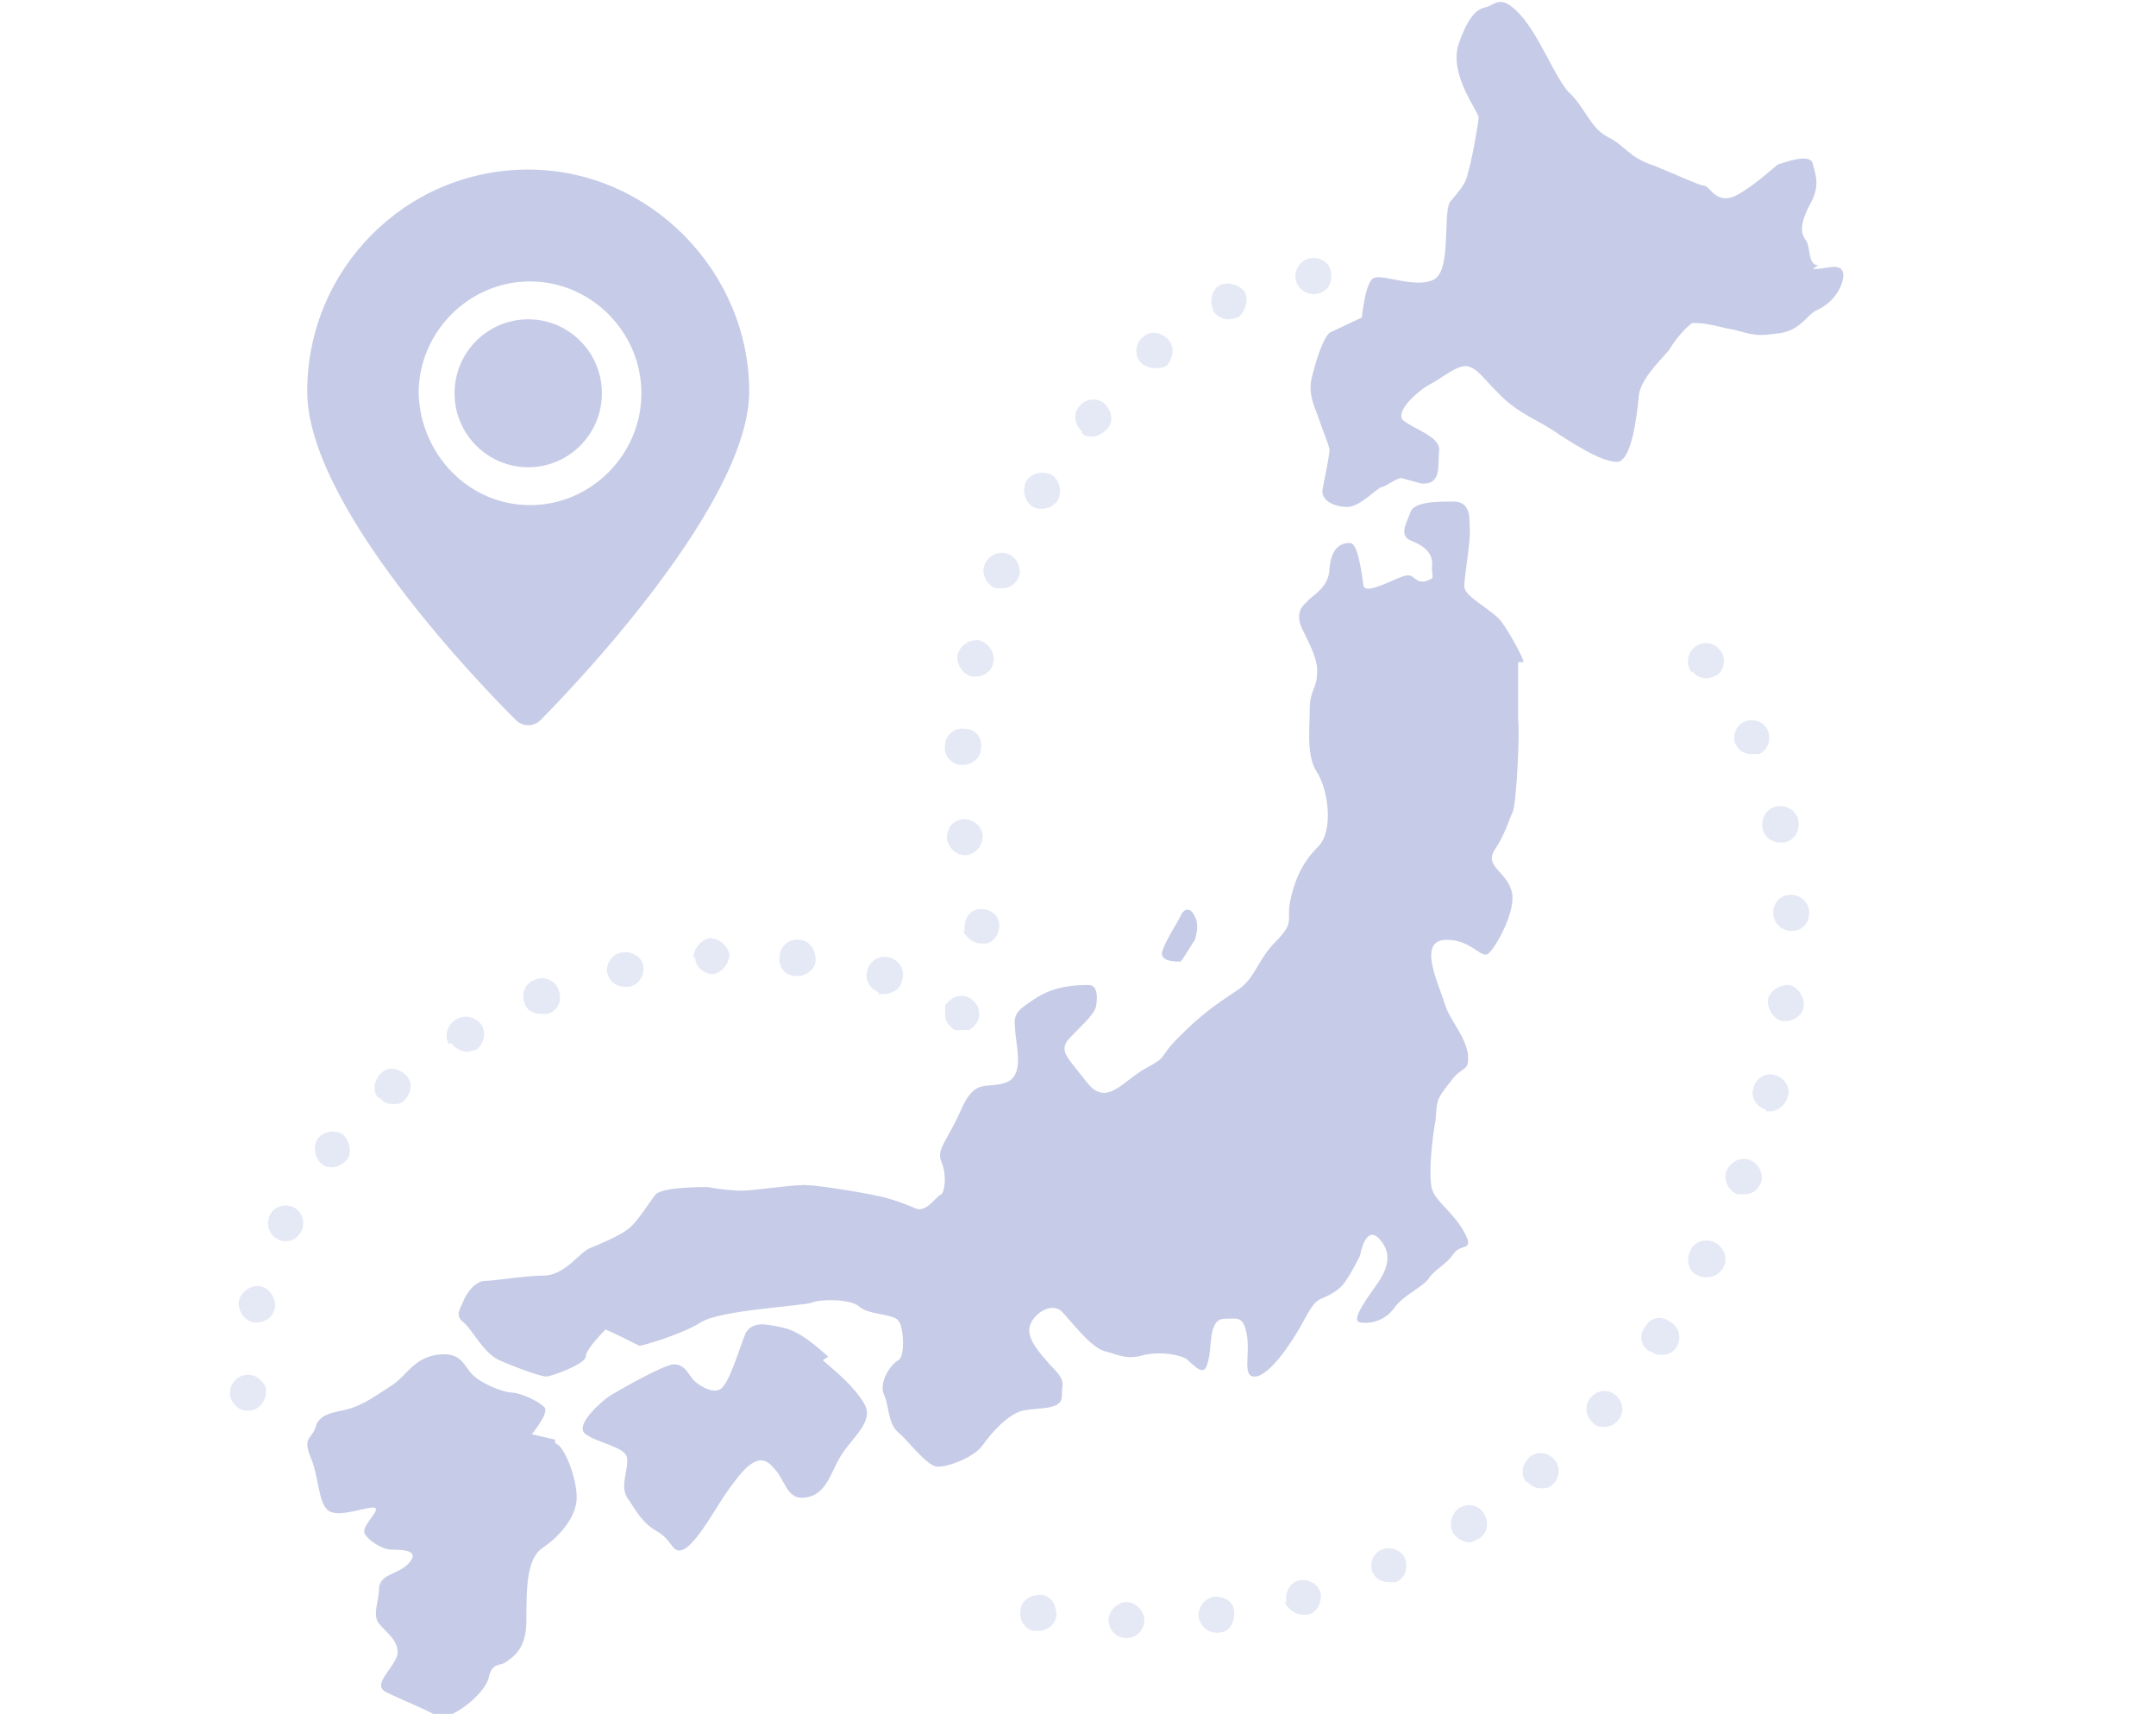
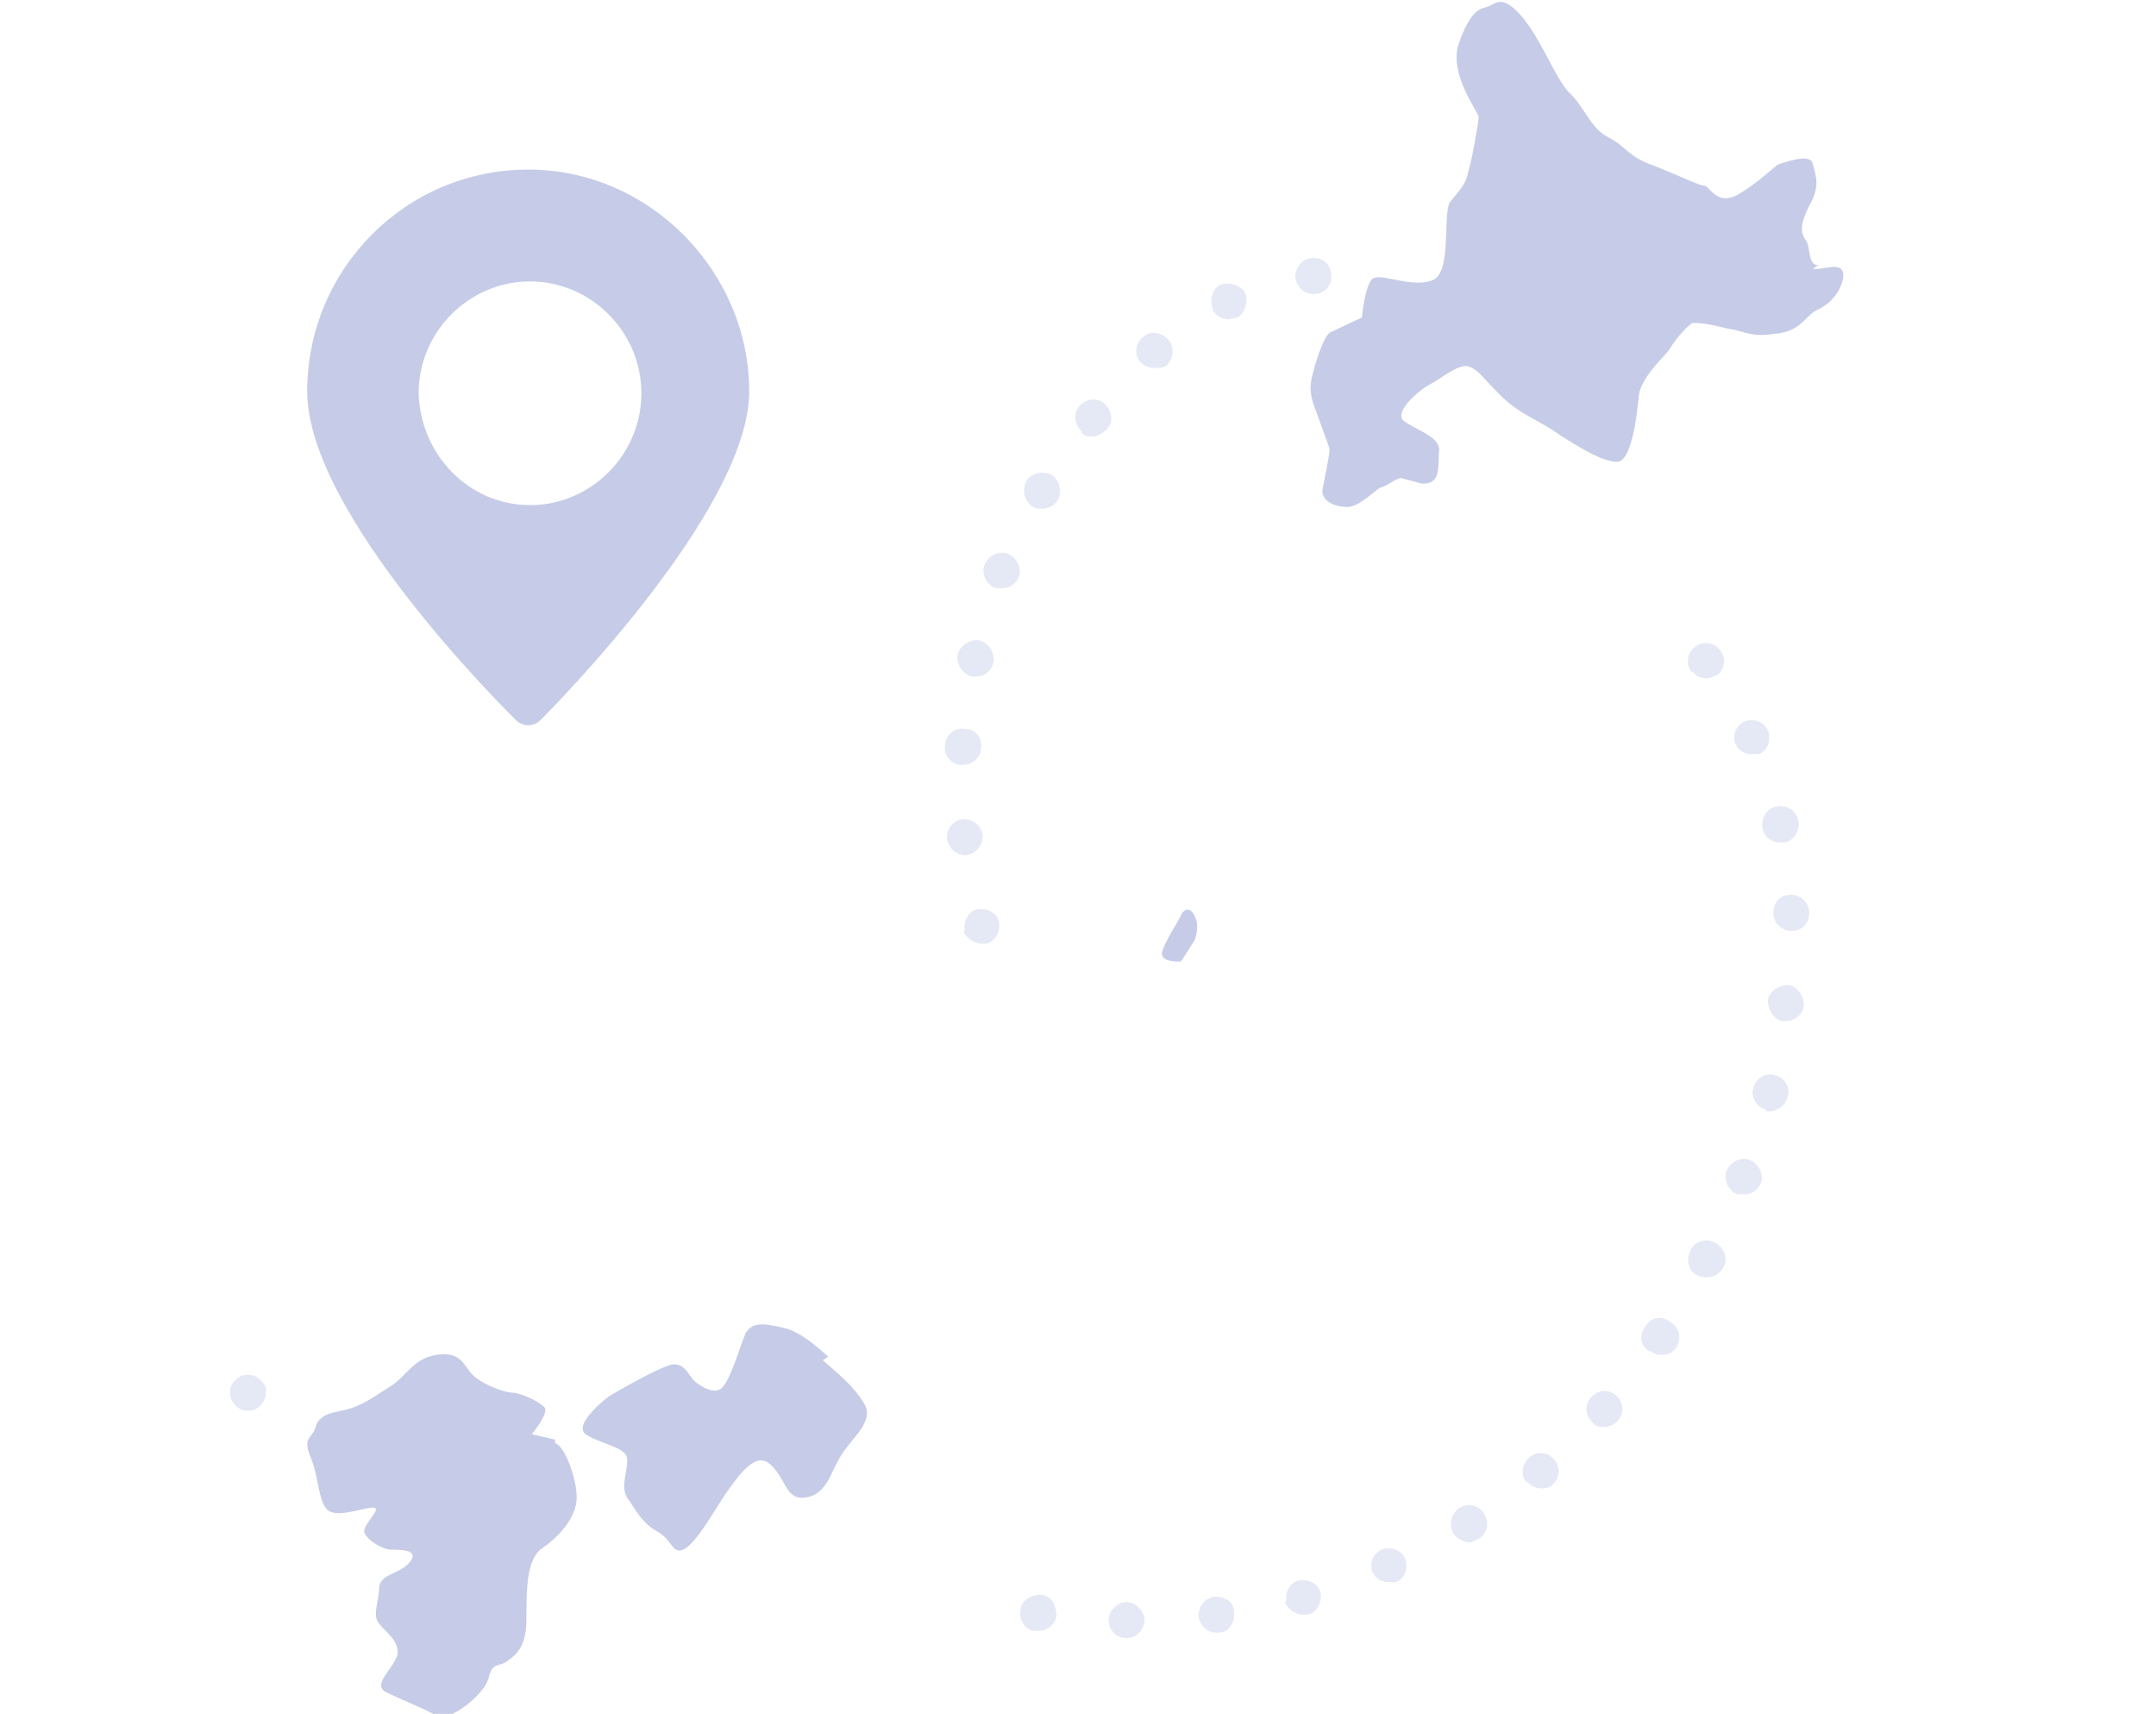
<svg xmlns="http://www.w3.org/2000/svg" width="190" height="151" viewBox="0 0 190 151" fill="none">
  <g clip-path="url(#clip0_1668_26633)">
    <path d="M48.923 126.84L46.864 126.363C46.864 126.363 48.448 124.456 47.973 123.979C47.498 123.502 46.231 122.866 45.281 122.707C44.331 122.707 42.431 121.912 41.639 121.118C40.848 120.323 40.69 119.051 38.473 119.369C36.414 119.687 35.781 121.277 34.514 122.071C33.248 122.866 32.456 123.502 31.189 123.979C30.081 124.456 28.34 124.297 27.864 125.568C27.548 126.84 26.598 126.522 27.39 128.429C28.181 130.337 28.023 132.721 29.131 133.198C30.239 133.675 32.773 132.562 33.09 132.88C33.406 133.198 31.823 134.469 32.139 135.105C32.456 135.741 33.723 136.536 34.514 136.536C35.306 136.536 37.048 136.536 36.098 137.648C35.148 138.761 33.565 138.602 33.406 139.874C33.406 141.145 32.773 142.258 33.406 143.052C34.039 143.847 35.306 144.642 34.989 145.914C34.514 147.185 32.773 148.457 34.039 149.092C35.306 149.728 37.364 150.523 38.473 151.159C39.581 151.795 42.748 149.251 43.065 147.821C43.381 146.39 44.014 146.867 44.648 146.39C45.281 145.914 46.389 145.278 46.389 142.735C46.389 140.032 46.389 137.33 47.815 136.377C49.239 135.423 50.823 133.675 50.823 131.926C50.823 130.178 49.715 127.317 48.923 127.158V126.84Z" fill="#C6CBE7" />
    <path d="M72.988 119.528C71.721 118.416 70.455 117.303 69.03 116.985C67.605 116.667 66.338 116.349 65.705 117.462C65.23 118.575 64.28 121.913 63.488 122.389C62.696 122.866 61.43 121.913 61.113 121.595L60.638 120.959C60.638 120.959 60.005 119.846 58.896 120.323C57.788 120.641 54.146 122.707 53.671 123.025C53.196 123.343 50.505 125.568 51.613 126.363C52.721 127.158 55.096 127.476 55.255 128.429C55.413 129.542 54.621 130.814 55.255 131.926C56.046 133.039 56.521 134.152 57.946 134.946C59.371 135.741 59.213 137.172 60.48 136.377C61.746 135.423 63.33 132.403 64.28 131.132C65.23 129.86 66.655 127.794 67.921 129.065C69.346 130.337 69.188 132.244 71.088 131.926C72.83 131.608 73.146 129.86 74.096 128.271C75.046 126.681 77.105 125.251 76.155 123.661C75.205 122.072 73.78 120.959 72.513 119.846L72.988 119.528Z" fill="#C6CBE7" />
-     <path d="M134.264 58.334C134.264 58.016 133.156 55.95 132.364 54.837C131.572 53.724 129.039 52.612 129.039 51.658C129.039 50.704 129.672 47.366 129.514 46.413C129.514 45.459 129.514 44.188 128.089 44.188C126.664 44.188 124.606 44.188 124.289 45.141C123.972 46.095 123.181 47.208 124.447 47.684C125.714 48.161 126.347 48.956 126.189 49.91C126.189 51.022 126.506 50.863 125.714 51.181C124.764 51.499 124.606 50.545 123.972 50.704C123.339 50.704 120.489 52.453 120.172 51.658C120.014 50.704 119.697 47.684 118.906 47.843C118.114 47.843 117.322 48.32 117.164 50.069C117.164 51.817 115.422 52.612 115.264 52.93C114.947 53.248 113.997 53.883 114.789 55.473C115.581 57.062 116.214 58.334 116.056 59.447C116.056 60.559 115.422 60.877 115.422 62.466C115.422 64.215 115.106 66.599 116.056 68.03C117.006 69.46 117.639 73.275 116.056 74.705C114.631 76.136 113.997 77.884 113.681 79.474C113.364 81.063 114.156 81.222 112.414 82.971C110.672 84.719 110.672 86.309 108.772 87.421C106.872 88.693 105.764 89.487 103.864 91.395C101.964 93.302 103.072 92.984 101.014 94.097C98.956 95.21 97.531 97.594 95.789 95.369C94.047 93.143 93.414 92.666 94.047 91.713C94.839 90.759 96.422 89.487 96.581 88.693C96.739 87.898 96.739 86.785 95.947 86.785C95.156 86.785 93.097 86.785 91.356 87.898C89.614 89.011 89.297 89.329 89.456 90.6C89.456 91.872 90.406 94.733 88.664 95.369C86.922 96.004 85.972 94.892 84.706 97.753C83.439 100.614 82.489 101.25 82.964 102.362C83.439 103.475 83.281 104.905 82.964 105.223C82.489 105.382 81.697 106.813 80.747 106.495C80.747 106.495 79.006 105.7 77.422 105.382C75.997 105.064 71.406 104.27 70.456 104.429C69.506 104.429 66.339 104.905 65.389 104.905C64.439 104.905 63.172 104.746 62.381 104.588C61.747 104.588 58.422 104.587 57.789 105.223C57.156 106.018 56.206 107.608 55.414 108.243C54.622 108.879 52.722 109.674 51.931 109.992C51.139 110.31 49.872 112.217 48.131 112.376C46.389 112.376 43.539 112.853 42.747 112.853C41.956 112.853 41.164 113.806 40.847 114.601C40.531 115.396 40.056 115.873 40.847 116.509C41.639 117.144 42.589 119.211 44.014 119.846C45.439 120.482 47.656 121.277 48.131 121.277C48.606 121.277 51.614 120.164 51.614 119.529C51.614 118.893 53.197 117.303 53.356 117.144C53.514 117.144 56.047 118.416 56.364 118.575C56.522 118.575 60.006 117.621 61.747 116.509C63.489 115.396 70.772 115.078 71.564 114.76C72.356 114.442 74.889 114.442 75.681 115.078C76.472 115.873 78.689 115.714 79.164 116.35C79.639 116.826 79.797 119.529 79.164 119.846C78.531 120.164 77.422 121.754 77.897 122.866C78.372 123.82 78.214 125.41 79.164 126.204C80.114 126.999 81.697 129.224 82.647 129.224C83.597 129.224 85.814 128.43 86.606 127.317C87.397 126.204 88.822 124.615 90.089 124.297C91.356 123.979 93.572 124.297 93.572 123.025C93.572 121.754 94.047 121.754 92.464 120.164C90.881 118.416 90.406 117.462 90.881 116.509C91.356 115.555 92.781 114.76 93.572 115.555C94.364 116.35 96.106 118.734 97.372 119.052C98.639 119.37 99.272 119.846 100.856 119.37C102.439 119.052 103.864 119.37 104.497 119.688C105.131 120.164 106.081 121.436 106.397 120.164C106.872 118.893 106.397 116.35 107.822 116.191C109.089 116.191 109.564 115.873 109.881 117.621C110.197 119.37 109.406 121.436 110.672 121.277C111.939 121.118 113.839 118.257 114.631 116.826C115.422 115.396 115.739 114.76 116.372 114.442C117.164 114.124 118.114 113.648 118.589 112.853C119.064 112.217 119.856 110.628 119.856 110.628C119.856 110.628 120.331 107.766 121.597 109.197C122.864 110.627 122.072 112.058 121.439 113.012C120.806 113.965 118.906 116.35 119.856 116.509C120.806 116.668 122.072 116.35 122.864 115.237C123.656 114.124 125.239 113.489 125.872 112.694C126.347 111.899 127.456 111.422 128.089 110.469C128.722 109.515 129.989 110.31 129.039 108.561C128.089 106.813 126.506 105.859 126.189 104.746C125.872 103.475 126.189 100.455 126.506 98.706C126.664 96.958 126.506 96.958 127.772 95.369C128.881 93.779 129.514 94.574 129.356 92.825C129.039 91.077 127.772 89.964 127.297 88.375C126.822 86.785 124.922 82.971 127.297 82.812C129.672 82.653 130.622 84.719 131.256 83.924C132.047 83.13 133.789 79.792 133.156 78.361C132.681 76.772 130.781 76.295 131.731 74.864C132.681 73.434 132.997 72.162 133.314 71.526C133.631 70.891 133.947 64.533 133.789 63.42C133.789 62.467 133.789 58.811 133.789 58.334H134.264Z" fill="#C6CBE7" />
    <path d="M104.182 84.56L105.29 82.812C105.29 82.812 105.765 81.54 105.29 80.746C104.973 79.951 104.34 79.951 104.023 80.746C103.707 81.381 102.757 82.812 102.44 83.766C102.123 84.719 103.548 84.719 104.023 84.719L104.182 84.56Z" fill="#C6CBE7" />
    <path d="M160.232 23.365C159.282 23.365 159.599 21.776 159.124 21.14C158.649 20.504 158.649 19.709 159.441 18.12C160.391 16.53 160.074 15.577 159.757 14.464C159.599 13.351 156.907 14.464 156.749 14.464C156.591 14.464 154.849 16.212 153.107 17.166C151.366 18.12 150.732 16.53 150.257 16.371C149.782 16.371 148.199 15.577 145.824 14.623C143.449 13.828 143.291 12.874 141.707 12.08C140.124 11.285 139.649 9.378 138.224 8.106C136.957 6.676 135.691 3.179 133.949 1.271C132.207 -0.636 131.732 0.477 130.941 0.636C130.307 0.795 129.516 1.112 128.566 3.815C127.616 6.517 130.307 9.855 130.307 10.331C130.307 10.808 129.674 14.305 129.357 15.259C129.199 16.212 128.566 16.848 127.774 17.802C127.141 18.915 127.932 23.842 126.349 24.637C124.766 25.431 121.916 24.16 121.124 24.478C120.332 24.637 120.016 27.974 120.016 27.974C120.016 27.974 117.957 28.928 117.324 29.246C116.691 29.405 115.899 31.948 115.582 33.379C115.266 34.809 115.899 35.922 116.216 36.876C116.532 37.829 117.007 38.942 117.166 39.578C117.166 40.214 116.691 42.28 116.532 43.233C116.532 44.187 117.641 44.664 118.749 44.664C119.857 44.664 121.441 42.916 121.757 42.916C122.074 42.916 123.024 42.121 123.499 42.121L125.241 42.598C127.141 42.757 126.666 40.849 126.824 39.737C126.982 38.465 124.607 37.829 123.657 37.035C122.866 36.24 125.082 34.332 126.032 33.856C126.982 33.379 128.407 32.107 129.357 32.266C130.307 32.584 130.466 33.061 132.207 34.809C133.949 36.558 135.691 37.035 137.432 38.306C139.174 39.419 141.232 40.69 142.499 40.69C143.766 40.69 144.241 36.717 144.399 35.127C144.399 33.538 146.299 31.789 147.091 30.836C147.724 29.723 148.832 28.61 149.149 28.451C149.624 28.451 150.257 28.451 152.157 28.928C154.057 29.246 154.216 29.723 156.432 29.405C158.649 29.246 159.124 27.816 160.074 27.339C161.182 26.862 162.291 25.749 162.449 24.319C162.449 22.888 160.707 23.842 159.757 23.683L160.232 23.365Z" fill="#C6CBE7" />
    <path d="M21.849 124.296C21.374 124.296 21.057 124.137 20.741 123.819C20.424 123.501 20.266 123.183 20.266 122.707C20.266 122.23 20.424 121.912 20.741 121.594C21.374 120.958 22.324 120.958 22.957 121.594C23.591 122.23 23.432 122.389 23.432 122.707C23.432 123.025 23.274 123.501 22.957 123.819C22.641 124.137 22.324 124.296 21.849 124.296Z" fill="#E5E9F5" />
-     <path d="M22.322 116.508C21.531 116.349 20.897 115.395 21.056 114.601C21.214 113.806 22.164 113.17 22.956 113.329C23.747 113.488 24.381 114.442 24.222 115.237C24.064 116.031 23.431 116.508 22.639 116.508C22.639 116.508 22.481 116.508 22.322 116.508ZM24.539 109.197C23.747 108.879 23.431 107.925 23.747 107.13C24.064 106.336 25.014 106.018 25.806 106.336C26.597 106.653 26.914 107.607 26.597 108.402C26.281 109.038 25.806 109.356 25.172 109.356C25.014 109.356 24.697 109.355 24.539 109.197ZM28.339 102.521C27.706 102.044 27.547 100.931 28.022 100.295C28.497 99.66 29.606 99.501 30.239 99.978C30.872 100.613 31.031 101.567 30.556 102.203C30.239 102.521 29.764 102.839 29.289 102.839C28.972 102.839 28.656 102.839 28.339 102.521ZM33.406 96.799C32.772 96.163 32.931 95.209 33.564 94.573C34.197 93.938 35.147 94.097 35.781 94.732C36.414 95.368 36.256 96.322 35.622 96.958C35.306 97.275 34.989 97.275 34.672 97.275C34.197 97.275 33.722 97.117 33.406 96.64V96.799ZM39.581 92.03C39.106 91.236 39.422 90.282 40.214 89.805C41.006 89.328 41.956 89.646 42.431 90.282C42.906 91.077 42.589 92.03 41.956 92.507C41.639 92.507 41.481 92.666 41.164 92.666C40.689 92.666 40.056 92.348 39.739 91.871L39.581 92.03ZM46.231 88.374C45.914 87.58 46.231 86.626 47.181 86.308C47.972 85.99 48.922 86.308 49.239 87.262C49.556 88.057 49.239 89.01 48.289 89.328C48.131 89.328 47.972 89.328 47.656 89.328C47.022 89.328 46.389 89.01 46.231 88.374ZM77.422 87.421C76.631 87.103 76.156 86.308 76.472 85.354C76.789 84.56 77.581 84.083 78.531 84.401C79.322 84.719 79.797 85.513 79.481 86.467C79.322 87.103 78.689 87.58 77.897 87.58C77.739 87.58 77.581 87.58 77.422 87.58V87.421ZM53.514 85.831C53.356 85.037 53.831 84.083 54.781 83.924C55.572 83.765 56.522 84.242 56.681 85.037C56.839 85.831 56.364 86.785 55.414 86.944H55.097C54.306 86.944 53.672 86.467 53.514 85.672V85.831ZM70.139 85.99C69.189 85.99 68.556 85.195 68.714 84.242C68.714 83.447 69.506 82.652 70.456 82.811C71.247 82.811 71.881 83.606 71.881 84.56C71.881 85.354 71.089 85.99 70.297 85.99H70.139ZM61.114 84.401C61.114 83.606 61.747 82.811 62.539 82.652C63.331 82.652 64.122 83.288 64.281 84.083C64.281 84.878 63.647 85.672 62.856 85.831C62.064 85.831 61.272 85.195 61.272 84.401H61.114Z" fill="#E5E9F5" />
-     <path d="M84.865 90.758C84.706 90.758 84.39 90.758 84.231 90.758C84.073 90.758 83.915 90.599 83.756 90.44C83.44 90.123 83.281 89.805 83.281 89.328C83.281 88.851 83.281 88.851 83.281 88.692C83.281 88.533 83.44 88.374 83.598 88.215C84.231 87.579 85.181 87.579 85.815 88.215C86.131 88.533 86.29 88.851 86.29 89.328C86.29 89.805 86.131 90.123 85.815 90.44C85.815 90.44 85.498 90.758 85.34 90.758C85.181 90.758 85.023 90.758 84.706 90.758H84.865Z" fill="#E5E9F5" />
    <path d="M99.272 144.324C98.322 144.324 97.689 143.529 97.689 142.735C97.689 141.94 98.481 141.145 99.272 141.145C100.064 141.145 100.856 141.94 100.856 142.735C100.856 143.529 100.222 144.324 99.272 144.324ZM105.606 142.417C105.606 141.622 106.081 140.827 107.031 140.668C107.981 140.668 108.772 141.145 108.772 142.099C108.772 143.052 108.297 143.847 107.347 143.847C107.347 143.847 107.347 143.847 107.189 143.847C106.397 143.847 105.764 143.211 105.606 142.417ZM91.197 143.688C90.406 143.688 89.772 142.735 89.931 141.94C89.931 140.986 90.881 140.509 91.672 140.509C92.622 140.509 93.097 141.463 93.097 142.258C93.097 143.052 92.306 143.688 91.514 143.688C91.514 143.688 91.514 143.688 91.356 143.688H91.197ZM113.364 141.145C113.206 140.35 113.681 139.397 114.472 139.238C115.264 139.079 116.214 139.556 116.372 140.35C116.531 141.145 116.056 142.099 115.264 142.258C115.264 142.258 114.947 142.258 114.789 142.258C114.156 142.258 113.522 141.781 113.206 141.145H113.364ZM120.964 138.602C120.647 137.807 120.964 136.854 121.756 136.536C122.547 136.218 123.497 136.536 123.814 137.33C124.131 138.125 123.814 139.079 123.022 139.397C122.864 139.397 122.547 139.397 122.389 139.397C121.756 139.397 121.122 139.079 120.964 138.443V138.602ZM128.089 135.105C127.614 134.31 127.931 133.357 128.564 132.88C129.356 132.403 130.306 132.562 130.781 133.357C131.256 134.151 131.097 135.105 130.306 135.582C129.989 135.741 129.672 135.9 129.514 135.9C129.039 135.9 128.406 135.582 128.089 135.105ZM134.581 130.655C133.947 130.019 134.106 129.065 134.739 128.429C135.372 127.794 136.481 127.952 136.956 128.588C137.589 129.224 137.431 130.337 136.797 130.814C136.481 131.131 136.164 131.131 135.847 131.131C135.372 131.131 134.897 130.972 134.581 130.496V130.655ZM140.281 125.25C139.647 124.615 139.647 123.661 140.281 123.025C140.914 122.389 141.864 122.389 142.497 123.025C143.131 123.661 143.131 124.615 142.497 125.25C142.181 125.568 141.706 125.727 141.389 125.727C141.072 125.727 140.597 125.727 140.281 125.25ZM145.347 119.051C144.556 118.575 144.397 117.621 145.031 116.826C145.506 116.031 146.456 115.872 147.247 116.508C148.039 116.985 148.197 117.939 147.722 118.734C147.406 119.21 146.931 119.369 146.456 119.369C146.139 119.369 145.822 119.369 145.506 119.051H145.347ZM149.622 112.376C148.831 112.058 148.514 110.945 148.989 110.15C149.306 109.356 150.414 109.038 151.206 109.515C151.997 109.991 152.314 110.945 151.839 111.74C151.522 112.217 151.047 112.535 150.414 112.535C150.097 112.535 149.939 112.535 149.622 112.376ZM153.106 105.223C152.314 104.905 151.839 103.951 152.156 103.157C152.472 102.362 153.422 101.885 154.214 102.203C155.006 102.521 155.481 103.475 155.164 104.269C154.847 104.905 154.372 105.223 153.739 105.223C153.581 105.223 153.422 105.223 153.106 105.223ZM155.639 97.752C154.847 97.594 154.214 96.64 154.531 95.845C154.689 95.05 155.639 94.415 156.431 94.733C157.222 94.891 157.856 95.845 157.539 96.64C157.381 97.276 156.747 97.911 155.956 97.911H155.639V97.752ZM157.222 89.964C156.431 89.964 155.797 89.01 155.797 88.216C155.797 87.421 156.747 86.785 157.539 86.785C158.331 86.785 158.964 87.739 158.964 88.534C158.964 89.328 158.172 89.964 157.381 89.964C157.381 89.964 157.381 89.964 157.222 89.964ZM156.272 80.427C156.272 79.474 156.906 78.838 157.856 78.838C158.647 78.838 159.439 79.474 159.439 80.427C159.439 81.381 158.806 82.017 157.856 82.017C157.064 82.017 156.272 81.381 156.272 80.427ZM155.322 72.957C155.164 72.162 155.639 71.208 156.589 71.049C157.381 70.89 158.331 71.367 158.489 72.321C158.647 73.116 158.172 74.069 157.222 74.228C157.222 74.228 157.064 74.228 156.906 74.228C156.114 74.228 155.481 73.751 155.322 72.957ZM152.947 65.645C152.631 64.85 152.947 63.897 153.739 63.579C154.531 63.261 155.481 63.579 155.797 64.374C156.114 65.168 155.797 66.122 155.006 66.44C154.847 66.44 154.531 66.44 154.372 66.44C153.739 66.44 153.106 66.122 152.947 65.486V65.645ZM149.147 59.287C148.514 58.651 148.672 57.539 149.306 57.062C149.939 56.426 151.047 56.585 151.522 57.221C152.156 57.857 151.997 58.969 151.364 59.446C151.047 59.605 150.731 59.764 150.414 59.764C149.939 59.764 149.464 59.605 149.147 59.128V59.287Z" fill="#E5E9F5" />
    <path d="M85.024 82.017C84.866 81.222 85.341 80.268 86.132 80.109C86.924 79.951 87.874 80.427 88.032 81.222C88.191 82.017 87.716 82.971 86.924 83.129C86.924 83.129 86.607 83.129 86.449 83.129C85.816 83.129 85.182 82.653 84.866 82.017H85.024ZM83.441 73.91C83.441 72.957 83.916 72.321 84.866 72.162C85.657 72.162 86.449 72.639 86.607 73.593C86.607 74.387 86.132 75.182 85.182 75.341H85.024C84.232 75.341 83.599 74.705 83.441 73.91ZM84.707 67.394C83.916 67.394 83.124 66.599 83.282 65.645C83.282 64.85 84.074 64.056 85.024 64.215C85.974 64.215 86.607 65.01 86.449 65.963C86.449 66.758 85.657 67.394 84.866 67.394H84.707ZM85.657 59.605C84.866 59.446 84.232 58.493 84.391 57.698C84.549 56.903 85.499 56.267 86.291 56.426C87.082 56.585 87.716 57.539 87.557 58.334C87.399 59.128 86.766 59.605 85.974 59.605C85.974 59.605 85.816 59.605 85.657 59.605ZM87.716 51.817C86.924 51.499 86.449 50.545 86.766 49.751C87.082 48.956 88.032 48.479 88.824 48.797C89.616 49.115 90.091 50.068 89.774 50.863C89.457 51.499 88.982 51.817 88.349 51.817C88.191 51.817 88.032 51.817 87.716 51.817ZM91.041 44.664C90.249 44.187 90.091 43.234 90.407 42.439C90.882 41.644 91.832 41.485 92.624 41.803C93.416 42.28 93.574 43.234 93.257 44.028C92.941 44.505 92.466 44.823 91.832 44.823C91.516 44.823 91.357 44.823 91.041 44.664ZM95.316 37.988C94.682 37.353 94.524 36.399 95.157 35.763C95.632 35.127 96.741 34.968 97.374 35.604C98.007 36.24 98.166 37.194 97.532 37.83C97.216 38.147 96.741 38.465 96.266 38.465C95.949 38.465 95.632 38.465 95.316 38.147V37.988ZM100.541 31.948C99.907 31.313 100.066 30.2 100.699 29.723C101.332 29.087 102.282 29.246 102.916 29.882C103.549 30.518 103.391 31.472 102.916 32.107C102.599 32.425 102.282 32.425 101.807 32.425C101.332 32.425 100.857 32.266 100.541 31.948ZM106.874 27.18C106.557 26.385 106.874 25.432 107.507 25.114C108.299 24.796 109.249 25.114 109.724 25.75C110.041 26.544 109.724 27.498 109.091 27.975C108.932 27.975 108.616 28.134 108.299 28.134C107.666 28.134 107.191 27.816 106.874 27.339V27.18ZM114.157 24.319C114.157 23.524 114.791 22.73 115.741 22.73C116.691 22.73 117.324 23.365 117.324 24.319C117.324 25.273 116.691 25.908 115.741 25.908C114.949 25.908 114.157 25.273 114.157 24.319Z" fill="#E5E9F5" />
-     <path d="M46.55 41.166C50.136 41.166 53.042 38.249 53.042 34.65C53.042 31.05 50.136 28.133 46.55 28.133C42.965 28.133 40.059 31.05 40.059 34.65C40.059 38.249 42.965 41.166 46.55 41.166Z" fill="#C6CBE7" />
    <path d="M45.441 63.419C46.074 64.055 47.024 64.055 47.658 63.419C48.449 62.625 66.024 44.981 66.024 34.491C66.024 24 57.316 14.94 46.549 14.94C35.783 14.94 27.074 23.683 27.074 34.491C27.074 45.299 44.649 62.625 45.441 63.419ZM36.891 34.65C36.891 29.246 41.324 24.795 46.708 24.795C52.091 24.795 56.524 29.246 56.524 34.65C56.524 40.054 52.091 44.505 46.708 44.505C41.324 44.505 37.049 40.054 36.891 34.65Z" fill="#C6CBE7" />
  </g>
  <defs>
    <clipPath id="clip0_1668_26633">
      <rect width="190" height="151" fill="white" />
    </clipPath>
  </defs>
</svg>